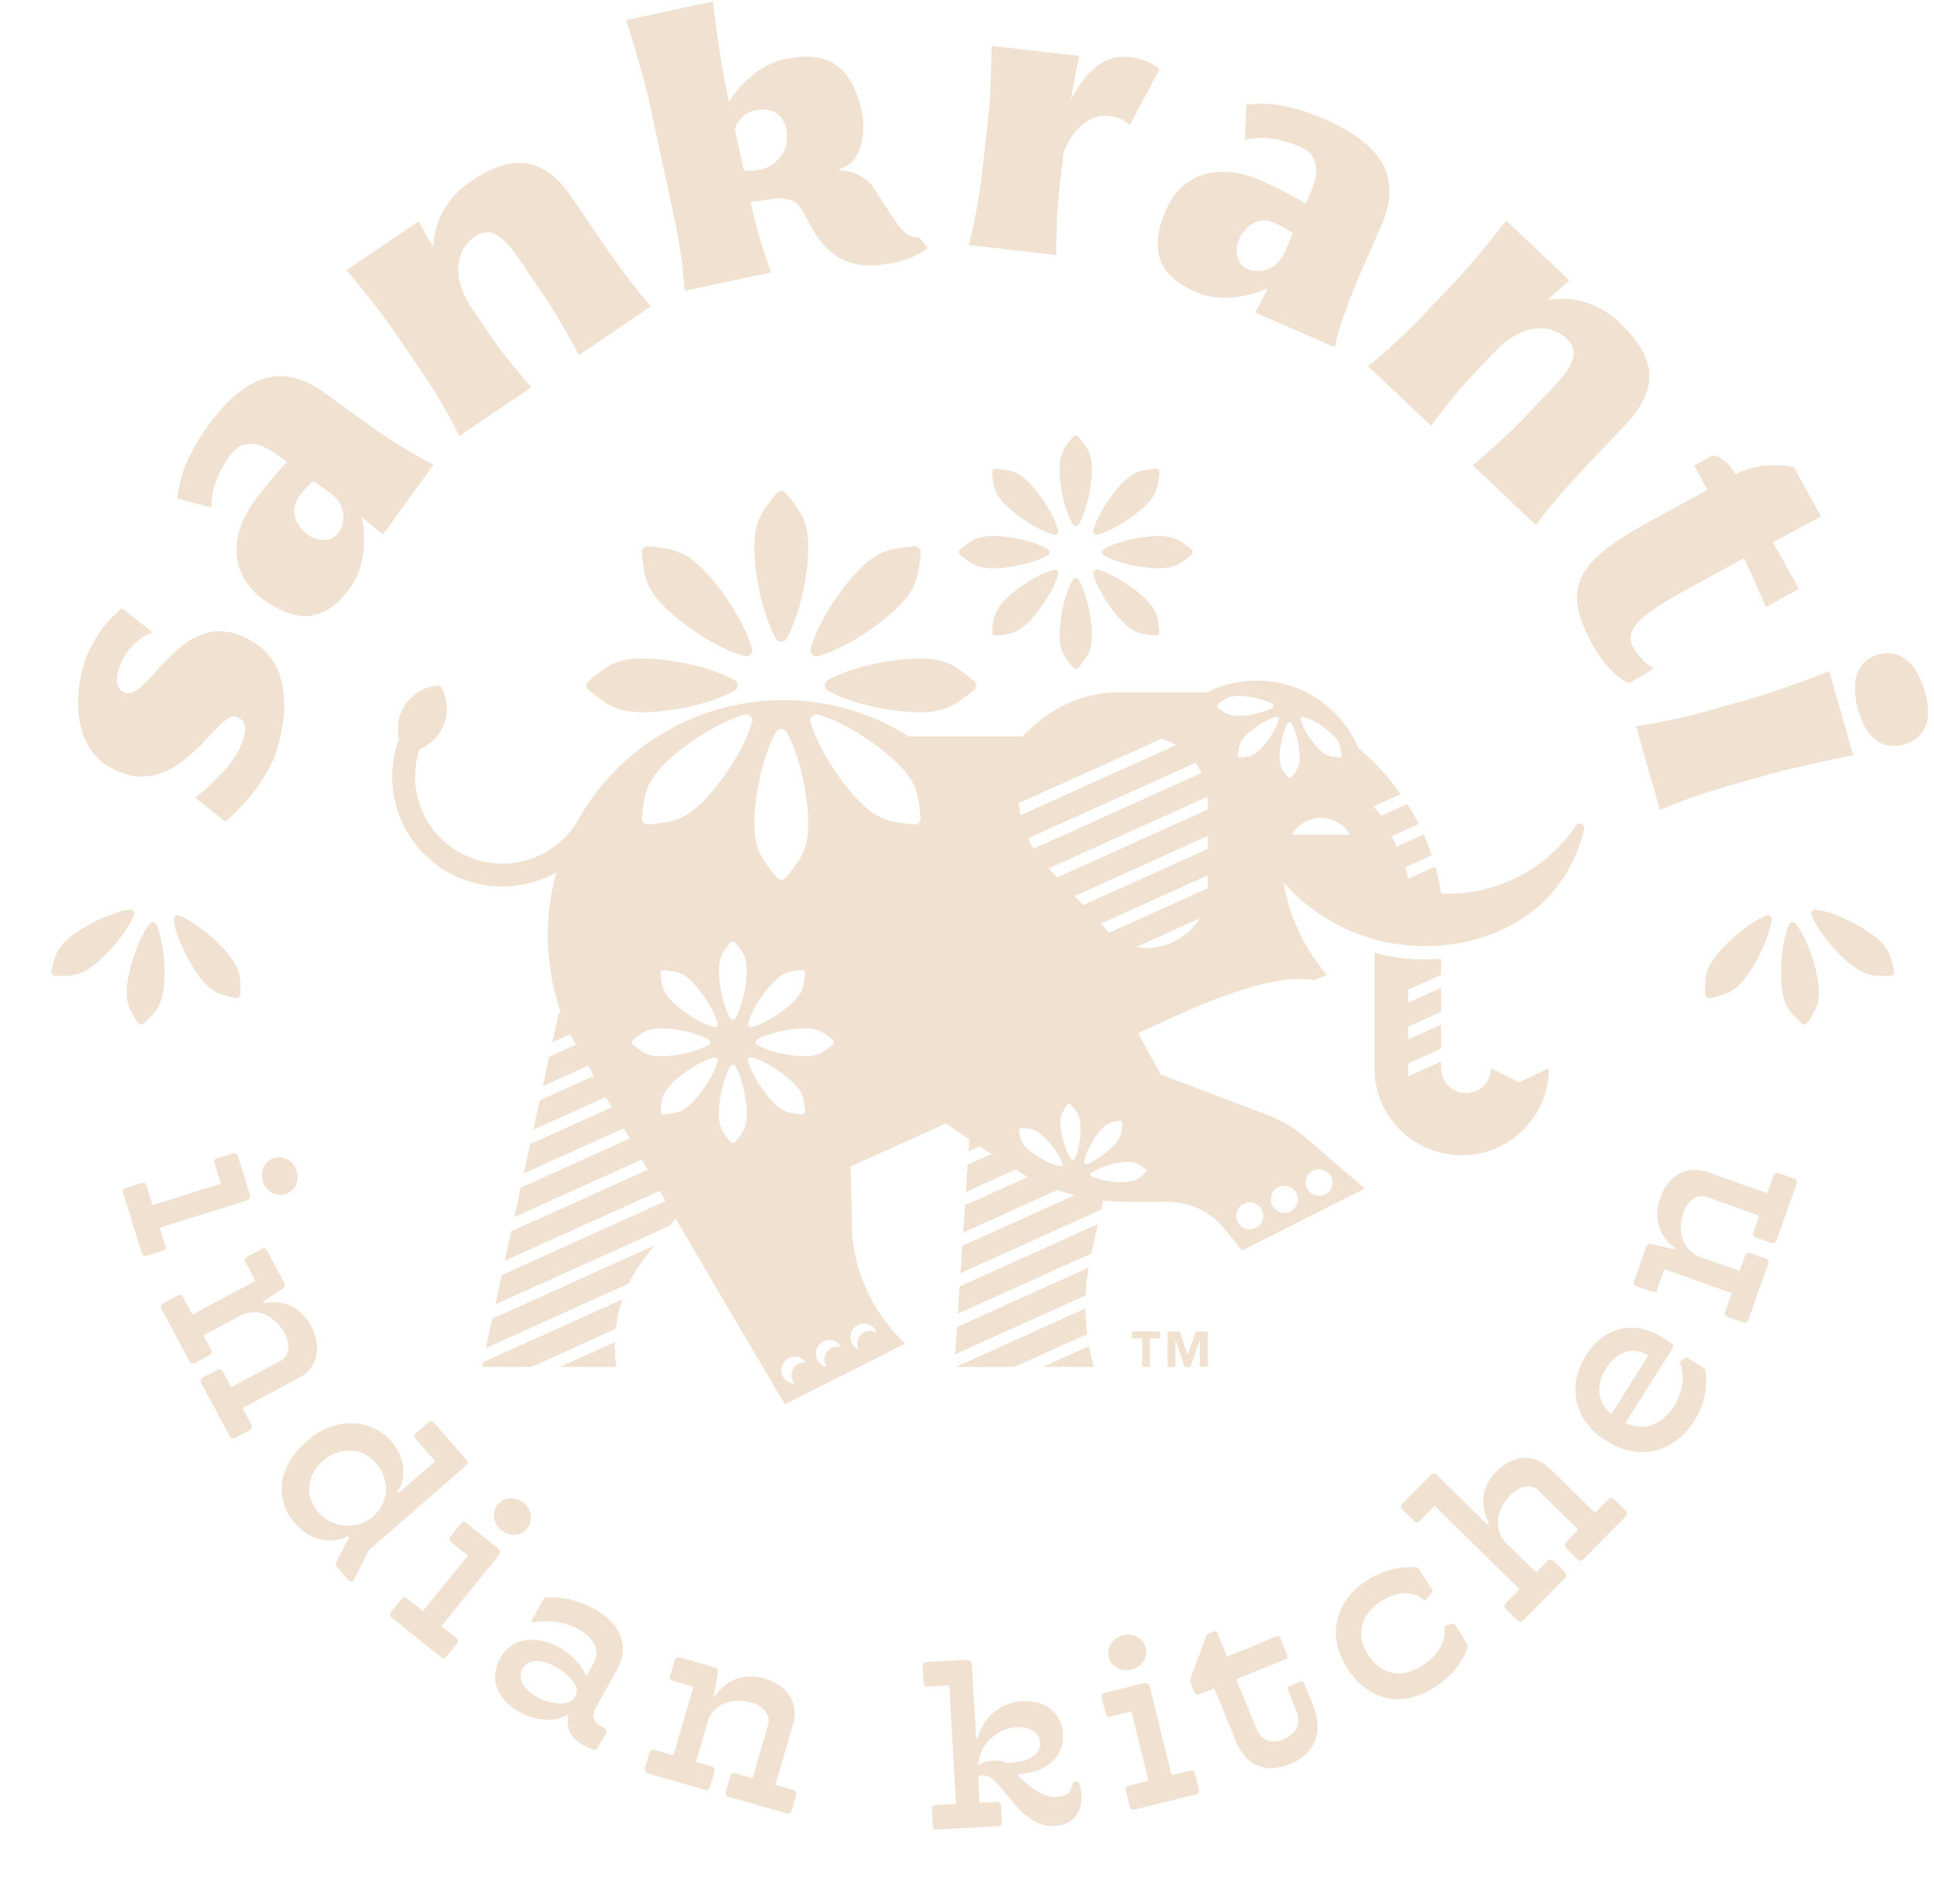
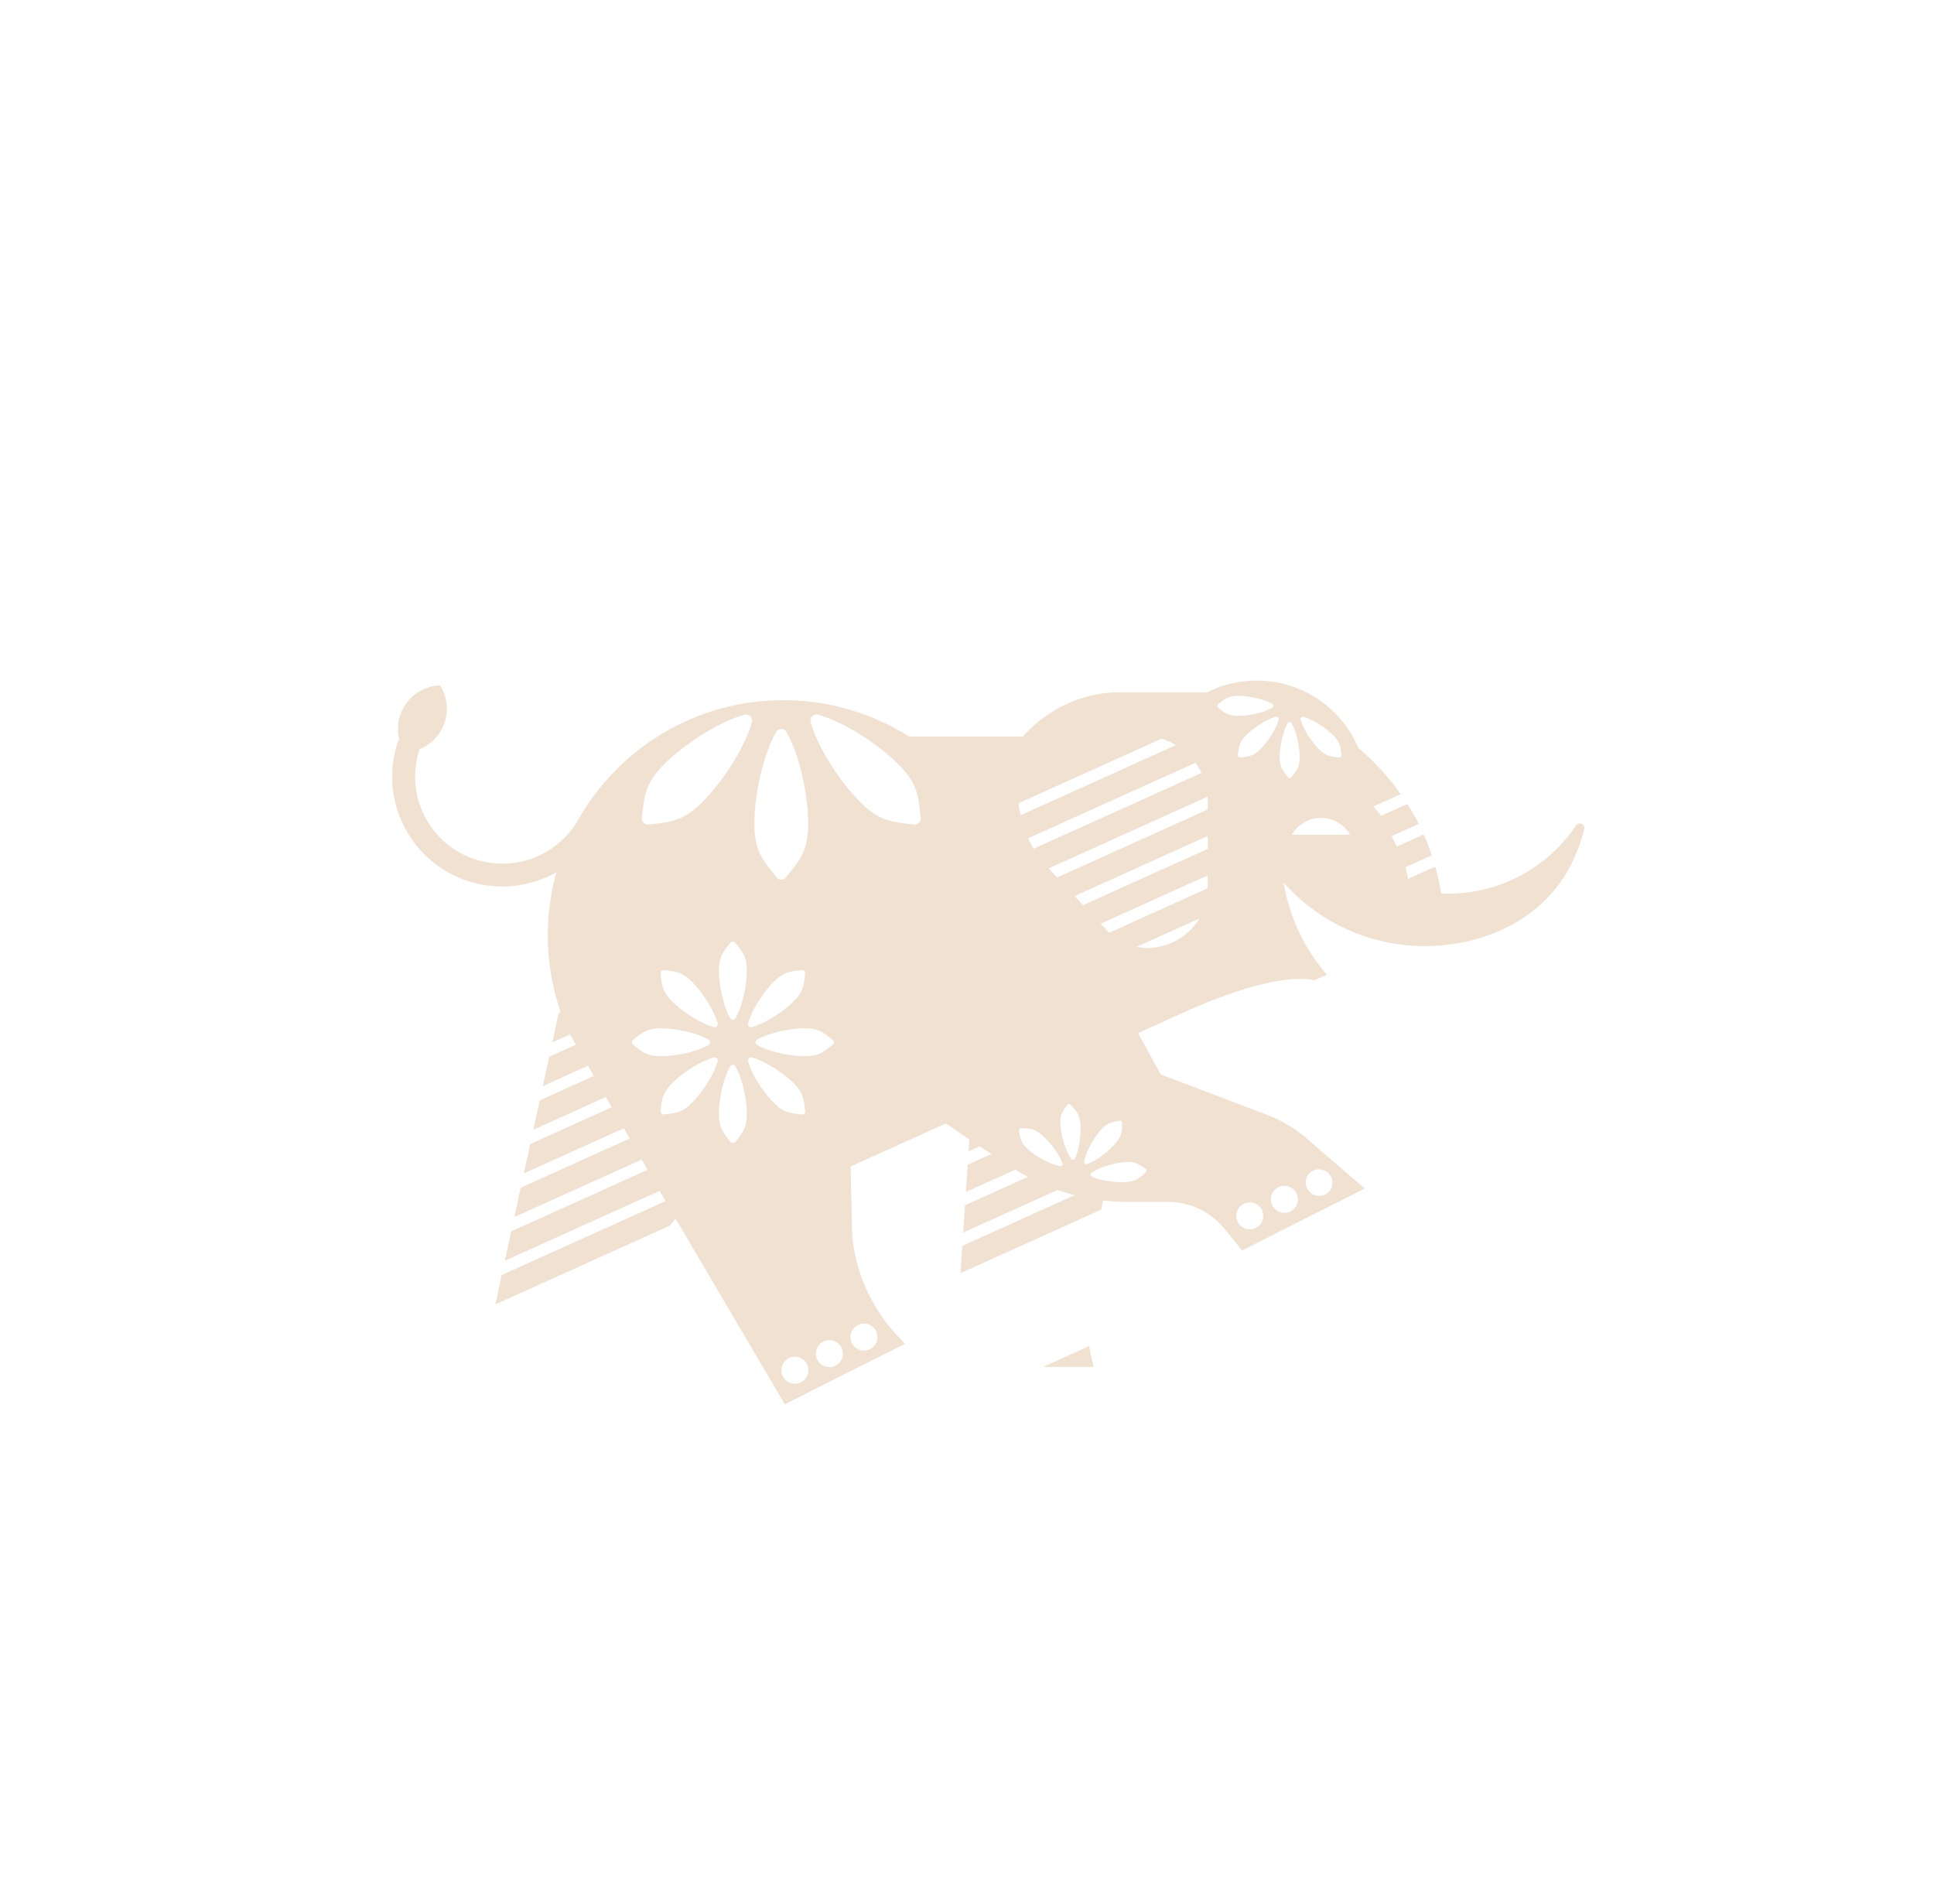
<svg xmlns="http://www.w3.org/2000/svg" width="194" height="191" fill="none">
-   <path fill="#F0E1D1" d="m37.014 42.625-4.532-3.271c-2.004-1.447-3.946-1.93-5.8-1.428-1.935.515-3.863 2.096-5.772 4.73-.999 1.377-1.758 2.717-2.315 4.038a10.925 10.925 0 0 0-.785 3.301l3.41.906a6.963 6.963 0 0 1 .279-2.112 11.21 11.21 0 0 1 1.638-3.206c.552-.759 1.25-1.102 2.106-1.075.748.045 1.6.4 2.532 1.074l1.025.738c-.317.338-.806.882-1.44 1.627a34.867 34.867 0 0 0-1.873 2.353c-1.359 1.874-1.917 3.784-1.733 5.52.202 1.68 1.116 3.19 2.622 4.276 1.847 1.333 3.501 1.89 4.942 1.633 1.31-.21 2.529-1.077 3.68-2.629.732-.912 1.202-2.081 1.415-3.485a10.447 10.447 0 0 0-.138-3.756l1.26 1.004c.353.327.654.566.886.733l5.077-7c-.591-.26-1.341-.66-2.25-1.2a53.936 53.936 0 0 1-4.234-2.771Zm-3.087 10.842c-.326.45-.796.675-1.413.678-.587.025-1.123-.15-1.634-.518-.514-.37-1.006-.962-1.231-1.597-.274-.764-.16-1.507.345-2.204a10.27 10.27 0 0 1 1.444-1.6l1.584 1.142c.822.593 1.29 1.286 1.392 2.091.115.721-.05 1.404-.487 2.008ZM64.004 29.196a83.705 83.705 0 0 1-3.445-4.69l-3.164-4.65c-1.451-2.134-3.023-3.287-4.737-3.491-1.553-.173-3.349.42-5.362 1.783-1.38.934-2.4 2.088-3.06 3.435a8.046 8.046 0 0 0-.775 3.182l-.614-1.04-.216-.384-.638-1.14-7.227 4.894c.412.506 1.02 1.227 1.787 2.185a65.106 65.106 0 0 1 3.295 4.4l2.475 3.637c.635.933 1.167 1.75 1.571 2.447a49.584 49.584 0 0 1 2.19 3.968l7.23-4.895a36.857 36.857 0 0 1-1.412-1.632 52.03 52.03 0 0 1-3.175-4.224l-1.399-2.056c-.973-1.466-1.422-2.873-1.343-4.219.076-1.252.66-2.296 1.676-2.984 1.412-.955 2.654-.319 4.419 2.276l2.195 3.225c.507.743.996 1.498 1.46 2.247a92.25 92.25 0 0 1 2.335 4.147l7.228-4.895-.328-.378c-.128-.121-.454-.5-.966-1.148ZM23.677 63.594a5.36 5.36 0 0 0-2.03-.27c-1.217.14-2.35.631-3.422 1.484-.805.66-1.702 1.53-2.676 2.638a12.96 12.96 0 0 1-1.114 1.161c-.752.737-1.325 1.07-1.853.897-.456-.152-.728-.484-.819-.997-.067-.405-.001-.908.199-1.506.241-.725.562-1.325.943-1.802.775-.931 1.52-1.47 2.422-1.754l-3.068-2.43c-.459.353-.95.795-1.434 1.339a12.183 12.183 0 0 0-2.377 4.166c-.285.853-.55 2.134-.598 3.429-.077 1.686.177 3.16.772 4.405.753 1.558 2.008 2.64 3.771 3.225a5.673 5.673 0 0 0 2.122.301c1.279-.081 2.484-.547 3.592-1.387.932-.678 1.864-1.538 2.766-2.547l1.108-1.144c.751-.738 1.26-1.053 1.678-.914 1.036.343 1.121 1.118.656 2.515-.205.616-.574 1.3-1.12 2.024a13.454 13.454 0 0 1-1.592 1.81c-.719.707-1.403 1.307-2.022 1.766l3.031 2.416a23.36 23.36 0 0 0 2.053-2.04 17.689 17.689 0 0 0 1.666-2.207c.617-.944 1.052-1.826 1.33-2.66.478-1.434.76-2.83.833-4.196.096-1.74-.19-3.246-.835-4.527-.788-1.51-2.11-2.573-3.982-3.195ZM115.569 6.419a6.477 6.477 0 0 0-2.271-.702c-1.351-.154-2.576.263-3.673 1.254-.816.734-1.552 1.765-2.222 3.073l.314-1.733c.166-.943.347-1.846.542-2.707L99.467 4.6c-.01.595-.022 1.538-.068 2.782a62.928 62.928 0 0 1-.374 5.438l-.509 4.444c-.13 1.12-.259 2.086-.408 2.876a49.485 49.485 0 0 1-.933 4.434l8.793 1.003c-.024-.637-.02-1.348.016-2.152.024-1.555.148-3.31.372-5.266l.326-2.849c.392-1.05.955-1.93 1.668-2.598.887-.84 1.872-1.19 2.956-1.067.324.038.623.11.903.2.48.19.858.425 1.116.685l2.994-5.582a4.007 4.007 0 0 0-.75-.528ZM138.748 16.556c-.921-1.773-2.884-3.31-5.872-4.606-1.564-.676-3.04-1.127-4.453-1.386a10.958 10.958 0 0 0-3.402-.054l-.152 3.517a7.036 7.036 0 0 1 2.128-.182c1.146.1 2.313.395 3.49.906.862.373 1.349.98 1.508 1.82.116.738-.048 1.645-.507 2.698l-.504 1.158a48.348 48.348 0 0 0-1.902-1.054 35.118 35.118 0 0 0-2.705-1.318c-2.128-.92-4.117-1.052-5.778-.5-1.6.558-2.882 1.773-3.621 3.475-.908 2.088-1.098 3.818-.536 5.166.488 1.233 1.598 2.234 3.366 3.02 1.05.517 2.297.723 3.715.63a10.557 10.557 0 0 0 3.648-.942l-.711 1.442c-.243.416-.414.76-.528 1.022l7.946 3.44c.129-.631.358-1.45.691-2.452a54.142 54.142 0 0 1 1.803-4.721l2.227-5.12c.985-2.262 1.039-4.26.149-5.959Zm-9.839 8.64c-.403.93-.98 1.534-1.747 1.807a2.635 2.635 0 0 1-2.069-.041c-.51-.222-.834-.632-.969-1.233-.15-.565-.096-1.125.155-1.704.253-.579.726-1.186 1.3-1.542.688-.43 1.44-.48 2.232-.139.649.282 1.271.635 1.877 1.064l-.779 1.788ZM163.019 42.634c1.779-1.872 2.572-3.65 2.404-5.363-.161-1.55-1.127-3.174-2.892-4.844-1.21-1.145-2.558-1.893-4.016-2.247a8.08 8.08 0 0 0-3.282-.075l.886-.822.332-.292.979-.864-6.339-5.997c-.406.51-.982 1.255-1.757 2.209a63.867 63.867 0 0 1-3.602 4.15l-3.033 3.19a43.259 43.259 0 0 1-2.059 2.056 49.794 49.794 0 0 1-3.418 2.984l6.339 5.997a35.69 35.69 0 0 1 1.297-1.724 51.738 51.738 0 0 1 3.456-3.999l1.715-1.804c1.227-1.261 2.509-1.998 3.844-2.209 1.242-.196 2.39.153 3.279.995 1.237 1.171.881 2.517-1.283 4.792l-2.689 2.83c-.62.651-1.253 1.29-1.888 1.902a90.132 90.132 0 0 1-3.562 3.162l6.339 5.997.302-.4c.09-.15.392-.55.917-1.187a82.965 82.965 0 0 1 3.856-4.36l3.875-4.077ZM165.695 66.912c-.114-.047-.289-.17-.494-.34a5.563 5.563 0 0 1-1.357-1.633c-.507-.922-.325-1.742.625-2.677.882-.898 2.407-1.864 5.077-3.327l5.409-2.962.815 1.8c.345.747.732 1.647 1.183 2.666l.181.445 3.325-1.821-.23-.418c-.119-.176-.304-.51-.589-1.03l-.812-1.474a54.26 54.26 0 0 1-.986-1.751l3.647-1.954 1.176-.644-2.694-4.892c.018-.01-.155-.046-.502-.118-.319-.065-.775-.099-1.376-.118-1.501-.029-2.836.288-3.995.923a5.985 5.985 0 0 0-.832-1.115c-.543-.508-1.032-.764-1.47-.764l-1.866.98 1.346 2.445-5.576 3.056c-3.946 2.16-6.062 3.757-6.987 5.572-.933 1.84-.613 3.89 1.019 6.855.489.889.953 1.573 1.41 2.087.889 1.017 1.658 1.62 2.342 1.79l2.43-1.462-.219-.12ZM180.616 68.408c-.272.096-.728.246-1.319.474l-1.398.475c-.832.297-1.749.578-2.743.86l-3.76 1.067c-1.087.308-2.032.557-2.822.72-1.495.345-2.986.63-4.463.832l2.401 8.418a27.906 27.906 0 0 1 2-.806c1.452-.57 3.125-1.126 5.025-1.665l3.574-1.014a47.223 47.223 0 0 1 2.785-.711c1.674-.415 3.682-.847 6-1.307l-2.401-8.42c-.684.254-1.634.624-2.879 1.077ZM193.083 69.38c-.446-1.563-1.095-2.65-1.976-3.294-.78-.574-1.696-.711-2.71-.422-.994.282-1.682.874-2.043 1.772-.409 1.01-.387 2.275.059 3.837.414 1.453 1.047 2.485 1.907 3.056.765.518 1.633.63 2.646.341 1.051-.298 1.749-.853 2.127-1.695.41-.933.409-2.125-.01-3.595ZM90.82 23.35c-.418-.327-.621-.623-1.258-1.517 0 0-1.533-2.38-1.92-2.971-.893-1.37-2.617-1.86-3.6-1.754.118-.138.892-.377 1.404-.863.511-.487.88-1.402 1.047-2.29a6.976 6.976 0 0 0-.06-2.773c-.508-2.354-1.414-3.94-2.722-4.76-1.169-.755-2.75-.93-4.746-.53-1.224.207-2.416.786-3.577 1.737-.858.699-1.608 1.57-2.26 2.59l-.23-1.064a50.582 50.582 0 0 1-.525-2.799 271.704 271.704 0 0 1-.436-2.936c-.09-.659-.234-1.748-.43-3.27l-8.69 1.863c.41 1.294.72 2.308.931 3.045.684 2.329 1.175 4.179 1.47 5.549l2.405 11.17c.242 1.122.422 2.079.542 2.875.277 1.83.445 3.338.504 4.524l8.689-1.862a39.69 39.69 0 0 1-.716-2.056 52.644 52.644 0 0 1-1.105-3.945s-.125-.52-.232-1.078c.456-.046 1.04-.118 1.76-.215.318-.041.625-.085.926-.13.646-.03 1.492.066 2.064.637.259.297.569.791.925 1.482.985 1.965 1.64 2.65 2.632 3.442 1.097.875 2.462 1.26 4.184 1.153 2.543-.158 4.311-.956 5.263-1.724a13.01 13.01 0 0 0-.926-1.098c-.57.07-.994-.183-1.313-.432Zm-12.166-8.183c-.43.86-1.367 1.625-2.263 1.816-.558.121-1.175.207-1.786.099l-.899-4.177c.079-.214.18-.418.309-.608.425-.655 1.02-1.094 1.803-1.232 3.345-.592 3.458 2.86 2.836 4.102ZM12.344 119.647c-.072-.229 0-.403.276-.489l1.564-.487c.276-.086.42-.03.52.292l.595 1.904 6.856-2.13-.63-2.02c-.1-.322-.014-.449.262-.535l1.564-.485c.276-.086.433.016.506.244l1.198 3.834c.107.344-.074.576-.395.676l-8.65 2.689.559 1.791c.1.321.014.449-.262.535l-1.565.486c-.277.086-.434-.016-.506-.246l-1.893-6.059Zm14.023-1.162c-.3-.964.147-2.035 1.113-2.335.99-.308 1.968.32 2.27 1.284.307.987-.147 2.035-1.137 2.343-.965.299-1.937-.305-2.246-1.292ZM20.182 138.724a.39.39 0 0 1 .168-.553l1.445-.772c.214-.113.443-.045.555.168l.842 1.569 4.933-2.633c.999-.533.975-1.75.396-2.83-.775-1.443-2.588-2.684-4.438-1.695l-3.677 1.962.772 1.443a.39.39 0 0 1-.168.554l-1.445.77a.391.391 0 0 1-.555-.166l-2.821-5.26a.391.391 0 0 1 .17-.553l1.444-.772a.394.394 0 0 1 .555.167l.932 1.739 6.336-3.382-.991-1.845c-.159-.297-.1-.439.156-.574l1.445-.772c.256-.136.43-.066.544.147l1.707 3.18c.159.296.068.483-.111.606l-2.002 1.368.069.128c2.241-.461 3.89.676 4.743 2.266 1.24 2.313.552 4.291-1.298 5.278l-5.568 2.974.885 1.653c.115.214.047.442-.166.553l-1.445.772a.392.392 0 0 1-.555-.166l-2.857-5.324ZM33.86 157.25c-.253-.29-.171-.489-.053-.719l1.22-2.338-.11-.126c-1.839.896-3.904.362-5.33-1.27-1.773-2.03-2.143-5.346 1.202-8.253 3.216-2.796 6.746-1.941 8.441 0 1.488 1.703 1.532 3.804.622 5.105l.112.126 3.688-3.206-1.947-2.231c-.222-.254-.194-.405.024-.595l1.236-1.073c.217-.19.404-.16.562.02l3.278 3.755c.158.18.144.384-.055.558l-9.742 8.469-1.484 2.916c-.16.33-.428.277-.587.095l-1.077-1.233Zm3.547-5.126c1.6-1.39 1.794-3.695.27-5.402-1.534-1.759-3.865-1.426-5.229-.241-1.707 1.485-1.96 3.65-.385 5.343 1.273 1.383 3.746 1.69 5.344.3ZM39.282 162.235c-.187-.15-.224-.335-.043-.56l1.029-1.273c.18-.224.333-.256.595-.046l1.557 1.252 4.51-5.577-1.652-1.33c-.263-.211-.262-.366-.081-.591l1.03-1.271c.182-.225.369-.228.557-.078l3.134 2.522c.281.226.26.518.05.781l-5.689 7.039 1.463 1.178c.264.211.262.365.082.59l-1.03 1.272c-.182.224-.37.228-.558.078l-4.954-3.986Zm11.008-8.753c-.788-.635-1.013-1.774-.379-2.56.651-.805 1.815-.826 2.603-.193.807.649 1.012 1.774.361 2.579-.633.785-1.779.823-2.585.174ZM59.973 175.296c-.117.21-.334.255-.536.169-1.942-.723-2.79-1.828-2.398-3.563-1.224.859-3.239.757-4.818-.122-2.127-1.185-3.334-3.123-2.005-5.497 1.256-2.248 3.898-2.181 5.906-1.036 1.189.689 2.24 1.771 2.687 2.9l.727-1.301c.787-1.409-.137-2.667-1.506-3.429-1.306-.726-2.753-.953-4.404-.715-.107-.006-.412.045-.259-.228l1.164-2.08c.046-.083.113-.156.233-.172 1.354-.101 3.059.159 4.911 1.191 2.359 1.313 3.652 3.493 2.159 6.16l-2.043 3.655c-.4.713-.44 1.38.506 1.908l.359.198c.21.118.233.323.127.512l-.81 1.45Zm-2.197-5.355c.47-.839-.948-2.153-2.043-2.762-1.6-.89-2.807-.708-3.312.195-.552.987.078 2.081 1.469 2.854 1.389.774 3.23.889 3.7.05l.186-.337ZM73.094 180.217a.388.388 0 0 1-.279-.505l.456-1.571a.39.39 0 0 1 .508-.278l1.713.494 1.557-5.355c.316-1.085-.571-1.917-1.75-2.259-1.576-.456-3.732-.028-4.316 1.98l-1.162 3.995 1.575.454a.39.39 0 0 1 .278.508l-.457 1.569c-.066.231-.275.344-.507.278l-5.74-1.661a.389.389 0 0 1-.278-.505l.458-1.571a.388.388 0 0 1 .506-.278l1.898.549 2-6.881-2.013-.582c-.323-.094-.382-.236-.302-.514l.456-1.569c.081-.277.254-.352.486-.285l3.47 1.004c.325.094.392.289.356.504l-.416 2.382.137.039c1.236-1.92 3.204-2.301 4.94-1.797 2.521.729 3.457 2.601 2.873 4.611l-1.758 6.048 1.805.523c.23.067.345.276.28.507l-.458 1.57a.392.392 0 0 1-.507.277l-5.81-1.681ZM108.052 178.731c.12-.007.172.038.202.158.089.308.16.665.201 1 .154 1.435-.428 3.131-2.666 3.255-4.018.225-5.479-6.003-7.666-4.967l.149 2.642 1.683-.094c.337-.02.441.095.457.384l.091 1.631c.016.289-.121.417-.361.431l-6.161.345c-.242.012-.392-.099-.408-.388l-.093-1.632c-.016-.29.074-.414.411-.433l1.997-.112-.667-11.909-2.118.119c-.337.018-.44-.095-.456-.384l-.09-1.633c-.017-.289.12-.417.36-.431l4.02-.223c.36-.019.542.21.56.547l.41 7.276.168-.011c.751-2.546 2.745-3.573 4.478-3.67 2.166-.12 3.947 1.081 4.069 3.242.131 2.353-1.639 3.921-4.48 4.078l.01.17c.922.96 2.49 2.221 3.862 2.119.791-.067 1.386-.245 1.589-1.341.021-.072.064-.148.186-.155l.263-.014Zm-7.083-1.892c2.142-.119 3.437-.698 3.36-2.091-.059-1.032-1.129-1.598-2.403-1.504-1.587.09-3.709 1.436-3.813 3.898.478-.508 2.007-.81 2.856-.303ZM113.805 181.498c-.234.057-.403-.026-.472-.305l-.391-1.588c-.069-.281-.005-.421.323-.499l1.944-.479-1.716-6.959-2.061.504c-.327.082-.449-.012-.519-.293l-.392-1.589c-.069-.279.043-.43.278-.488l3.909-.958c.352-.086.572.107.654.434l2.163 8.781 1.827-.448c.328-.08.45.014.518.294l.392 1.588c.069.281-.043.432-.277.488l-6.18 1.517Zm-.307-14.042c-.983.241-2.029-.271-2.27-1.252-.248-1.003.439-1.941 1.423-2.18 1.007-.247 2.028.269 2.275 1.274.243.981-.422 1.911-1.428 2.158ZM129.166 169.452c-.054-.134-.026-.25.2-.341l1.092-.444c.134-.054.263-.056.337.123l.871 2.137c1.374 3.362-.27 5.198-2.324 6.032-2.187.889-4.285.34-5.385-2.354l-2.153-5.276-1.45.589c-.314.126-.438.073-.566-.238l-.373-.914c-.054-.132-.046-.241-.001-.387l1.57-4.246c.044-.148.092-.219.182-.255l.58-.238c.2-.081.312.003.405.226l.935 2.294 4.954-2.013c.202-.081.306-.021.358.113l.737 1.804c.055.133.012.281-.167.353l-4.955 2.013 2.018 4.944c.564 1.379 1.656 1.507 2.727 1.072 1.161-.473 1.861-1.433 1.271-2.879l-.863-2.115ZM147.175 164.893c.065.1.091.226.049.341-.342.97-1.194 2.614-3.252 3.955-3.088 2.013-6.487 1.701-8.781-1.802-2.266-3.464-1.07-6.912 1.837-8.807 1.814-1.182 3.57-1.493 5.005-1.365a.384.384 0 0 1 .293.183l1.317 2.013c.067.1.038.233-.016.325l-.575.662c-.095.12-.194.099-.301.024-1.119-.963-2.806-.727-4.24.208-1.977 1.287-2.598 3.33-1.266 5.362 1.37 2.094 3.441 2.354 5.456 1.04 1.676-1.093 2.378-2.527 2.17-3.768-.013-.108.062-.213.169-.226l.683-.187a.22.22 0 0 1 .24.102l1.212 1.94ZM158.836 156.404a.39.39 0 0 1-.579.005l-1.169-1.147a.39.39 0 0 1-.004-.577l1.232-1.252-3.985-3.911c-.792-.775-1.999-.408-2.86.468-1.184 1.199-1.847 3.346-.335 4.829l2.956 2.901 1.15-1.166a.392.392 0 0 1 .579-.006l1.168 1.147a.392.392 0 0 1 .005.579l-4.19 4.25a.393.393 0 0 1-.58.005l-1.168-1.147a.39.39 0 0 1-.006-.577l1.386-1.405-8.523-8.363-1.47 1.492c-.237.241-.39.225-.597.022l-1.167-1.145c-.208-.203-.192-.391-.022-.562l2.822-2.862c.236-.241.458-.225.612-.074l5.121 5.023.169-.171c-1.09-1.946-.577-3.837.689-5.123 1.842-1.869 3.922-1.785 5.418-.317l4.502 4.416 1.333-1.354a.395.395 0 0 1 .581-.005l1.168 1.147c.171.169.175.407.005.577l-4.241 4.303ZM170.884 137.205c.082.051.171.137.181.255.251 1.408-.013 3.317-1.131 5.088-1.745 2.767-5.144 4.269-8.796 1.977-3.446-2.166-3.854-5.717-2.056-8.567 1.9-3.01 4.971-3.498 7.602-1.846l.999.627a.329.329 0 0 1 .106.464l-4.737 7.511c1.978 1.016 3.835-.034 4.876-1.683.849-1.343 1.145-3.03.59-4.319-.035-.078.003-.139.074-.207l.433-.326c.08-.035.126-.064.208-.011l1.651 1.037Zm-5.543-1.236c-1.59-.999-3.192-.358-4.244 1.311-1.182 1.874-.705 3.509.534 4.571l3.71-5.882ZM178.198 124.419a.392.392 0 0 1-.523.249l-1.546-.546a.39.39 0 0 1-.248-.522l.595-1.676-5.271-1.863c-1.068-.378-1.952.458-2.363 1.614-.548 1.541-.244 3.715 1.732 4.412l3.931 1.389.547-1.541a.39.39 0 0 1 .522-.248l1.545.545c.228.08.331.295.251.522l-1.995 5.62a.395.395 0 0 1-.525.251l-1.544-.547a.393.393 0 0 1-.25-.522l.661-1.858-6.771-2.392-.7 1.972c-.113.318-.259.369-.531.272l-1.546-.546c-.273-.097-.337-.273-.257-.499l1.207-3.401c.112-.317.312-.374.524-.325l2.362.554.048-.136c-1.852-1.343-2.119-3.325-1.516-5.026.876-2.47 2.806-3.293 4.782-2.595l5.953 2.103.627-1.768a.394.394 0 0 1 .524-.248l1.545.545a.39.39 0 0 1 .249.522l-2.019 5.689ZM7.146 93.905c1.463-1.137 4-2.416 5.858-2.68a.406.406 0 0 1 .438.562c-.708 1.732-2.569 3.877-4.03 5.014-1.482 1.153-2.328 1.096-3.856 1.075a.404.404 0 0 1-.392-.5c.352-1.486.5-2.318 1.982-3.471ZM12.76 98.695c.226-1.836 1.115-4.53 2.242-6.028a.406.406 0 0 1 .707.088c.727 1.726.932 4.554.705 6.39-.23 1.861-.87 2.417-1.965 3.48a.406.406 0 0 1-.633-.079c-.803-1.296-1.287-1.99-1.057-3.851ZM20.123 98.122c-1.14-1.46-2.42-3.99-2.686-5.844a.407.407 0 0 1 .563-.437c1.736.707 3.887 2.563 5.026 4.02 1.156 1.48 1.099 2.323 1.078 3.848a.405.405 0 0 1-.502.391c-1.489-.351-2.323-.5-3.479-1.978ZM188.012 93.905c-1.461-1.137-4-2.416-5.857-2.68a.406.406 0 0 0-.438.562c.708 1.732 2.569 3.877 4.03 5.014 1.482 1.153 2.328 1.096 3.856 1.075a.403.403 0 0 0 .392-.5c-.352-1.485-.501-2.318-1.983-3.471ZM182.4 98.695c-.227-1.836-1.116-4.53-2.243-6.028a.407.407 0 0 0-.707.088c-.727 1.726-.932 4.554-.705 6.39.23 1.861.87 2.417 1.965 3.48.19.185.494.146.633-.079.802-1.296 1.287-1.99 1.057-3.851ZM175.036 98.122c1.14-1.46 2.421-3.99 2.686-5.844a.407.407 0 0 0-.563-.437c-1.736.707-3.886 2.563-5.026 4.02-1.156 1.48-1.098 2.323-1.078 3.848a.405.405 0 0 0 .502.391c1.489-.351 2.323-.5 3.479-1.978ZM81.487 136.906a1.29 1.29 0 0 0-1.807.23 1.282 1.282 0 0 0 .229 1.802 1.29 1.29 0 0 0 1.808-.23 1.281 1.281 0 0 0-.23-1.802ZM84.78 135.329a1.293 1.293 0 0 0-1.808.23 1.284 1.284 0 0 0 .23 1.802 1.29 1.29 0 0 0 1.808-.229 1.284 1.284 0 0 0-.23-1.803ZM88.074 133.754a1.29 1.29 0 0 0-1.806.229 1.282 1.282 0 0 0 .228 1.803 1.291 1.291 0 0 0 1.808-.23 1.283 1.283 0 0 0-.23-1.802ZM77.905 49.482c-1.402 1.744-2.232 2.667-2.232 5.414 0 2.71.807 6.788 2.176 9.167a.597.597 0 0 0 1.045 0c1.369-2.38 2.176-6.456 2.176-9.167 0-2.747-.83-3.67-2.232-5.414a.595.595 0 0 0-.933 0ZM70.463 57.049c-1.947-1.943-3.188-2.01-5.415-2.254a.594.594 0 0 0-.66.659c.244 2.222.311 3.46 2.259 5.402 1.921 1.917 5.383 4.23 8.036 4.947a.595.595 0 0 0 .739-.736c-.72-2.648-3.037-6.101-4.96-8.018ZM73.678 68.225c-2.385-1.366-6.471-2.171-9.19-2.171-2.754 0-3.678.828-5.425 2.226a.59.59 0 0 0 0 .932c1.747 1.398 2.671 2.226 5.426 2.226 2.718 0 6.804-.807 9.19-2.17a.594.594 0 0 0 0-1.043ZM97.68 68.28c-1.747-1.398-2.673-2.226-5.426-2.226-2.718 0-6.804.805-9.19 2.17a.594.594 0 0 0 0 1.044c2.386 1.365 6.472 2.17 9.19 2.17 2.753 0 3.679-.828 5.426-2.226a.592.592 0 0 0 0-.932ZM92.355 55.453a.593.593 0 0 0-.66-.658c-2.227.244-3.468.31-5.415 2.253-1.921 1.917-4.24 5.37-4.959 8.018a.595.595 0 0 0 .739.737c2.653-.716 6.115-3.03 8.036-4.948 1.947-1.942 2.015-3.18 2.26-5.402ZM107.628 43.824c-.841 1.046-1.34 1.6-1.34 3.249 0 1.625.486 4.072 1.306 5.499a.358.358 0 0 0 .627 0c.822-1.427 1.306-3.874 1.306-5.5 0-1.648-.497-2.202-1.339-3.248a.356.356 0 0 0-.56 0ZM103.163 48.364c-1.169-1.166-1.913-1.206-3.248-1.352a.356.356 0 0 0-.397.395c.147 1.334.187 2.075 1.356 3.241 1.152 1.15 3.229 2.54 4.821 2.97a.358.358 0 0 0 .443-.444c-.431-1.588-1.822-3.66-2.975-4.81ZM105.092 55.695a.356.356 0 0 0 0-.625c-1.43-.82-3.883-1.303-5.513-1.303-1.653 0-2.208.497-3.257 1.336a.355.355 0 0 0 0 .558c1.049.84 1.603 1.337 3.257 1.337 1.63 0 4.083-.485 5.513-1.303ZM105.696 57.148c-1.593.43-3.67 1.818-4.822 2.968-1.169 1.166-1.209 1.91-1.356 3.242-.025.23.165.42.397.395 1.335-.146 2.079-.187 3.248-1.352 1.153-1.151 2.544-3.223 2.975-4.811a.356.356 0 0 0-.442-.442ZM107.595 58.192c-.821 1.427-1.306 3.874-1.306 5.5 0 1.648.497 2.203 1.34 3.248a.355.355 0 0 0 .559 0c.841-1.045 1.34-1.6 1.34-3.247 0-1.627-.484-4.074-1.306-5.501a.358.358 0 0 0-.627 0ZM110.122 57.148a.357.357 0 0 0-.444.442c.431 1.588 1.824 3.66 2.977 4.811 1.168 1.165 1.912 1.206 3.248 1.351a.356.356 0 0 0 .397-.394c-.147-1.333-.187-2.076-1.356-3.242-1.153-1.15-3.229-2.538-4.822-2.968ZM119.494 55.103c-1.049-.839-1.604-1.336-3.257-1.336-1.629 0-4.081.485-5.514 1.303a.357.357 0 0 0 0 .625c1.433.82 3.885 1.303 5.514 1.303 1.653 0 2.208-.496 3.257-1.337a.354.354 0 0 0 0-.558ZM110.122 53.617c1.593-.43 3.669-1.818 4.822-2.968 1.169-1.166 1.209-1.91 1.356-3.243a.356.356 0 0 0-.397-.393c-1.336.145-2.08.186-3.248 1.35-1.153 1.152-2.546 3.224-2.977 4.812a.357.357 0 0 0 .444.442ZM113.553 134.24h1.017v2.862h.785v-2.862h1.015v-.692h-2.817v.692ZM119.139 135.866h-.01l-.82-2.319h-1.188v3.553h.785v-2.725h.009l.902 2.725h.598l.937-2.725h.01v2.725h.784v-3.553h-1.183l-.824 2.319Z" />
  <path fill="#F0E1D1" d="M158.085 82.808a15.425 15.425 0 0 1-7.733 5.963 15.371 15.371 0 0 1-5.685.855h-.012c-.063-.027-.132-.054-.196-.08l.101.005-.016-.016a18.712 18.712 0 0 0-.223-1.226 26.536 26.536 0 0 0-.351-1.385l-2.723 1.228c-.07-.397-.16-.784-.272-1.167l2.645-1.193c-.068-.201-.133-.405-.205-.605-.182-.502-.382-1-.601-1.486l-2.708 1.22c-.155-.36-.331-.716-.517-1.056l2.724-1.226-.009-.023a28.062 28.062 0 0 0-.793-1.433c-.11-.185-.227-.36-.342-.541l-2.624 1.185a14.306 14.306 0 0 0-.782-.94l2.737-1.232a23.982 23.982 0 0 0-4.254-4.632v-.01a10.846 10.846 0 0 0-2.006-3.139 10.959 10.959 0 0 0-1.629-1.465 10.778 10.778 0 0 0-1.991-1.163 11.07 11.07 0 0 0-4.561-.983c-.128 0-.255 0-.383.012-1.655.052-3.21.462-4.589 1.167h-8.877c-3.752 0-7.285 1.806-9.602 4.434H91.18a23.497 23.497 0 0 0-12.608-3.643c-8.798 0-16.465 4.803-20.53 11.92h-.004c-.555 1.031-1.327 1.897-2.265 2.628-3.807 2.965-9.305 2.288-12.277-1.51a8.688 8.688 0 0 1-1.402-8.133l.085-.032a4.38 4.38 0 0 0 2.139-1.983 4.353 4.353 0 0 0-.17-4.378 4.375 4.375 0 0 0-3.721 2.329 4.337 4.337 0 0 0-.362 3.17l-.084-.034c-1.22 3.43-.71 7.39 1.702 10.473 3.41 4.36 9.449 5.449 14.131 2.806a23.551 23.551 0 0 0-.863 6.311v.132c.006 1.04.075 2.055.219 3.058v.006c.192 1.434.516 2.83.962 4.179.039.116.085.228.125.343l-.214.097-.64 2.943 1.783-.804.59 1.029-2.686 1.21-.64 2.944 4.533-2.046.264.459.326.57-5.434 2.453-.641 2.943 7.283-3.286.589 1.029-8.184 3.692-.641 2.944 10.033-4.528.588 1.029-10.933 4.935-.64 2.942 12.782-5.767.588 1.029-13.683 6.175-.64 2.943 15.532-7.008.588 1.028-16.431 7.415-.641 2.945 17.517-7.905.555-.711 10.962 18.633 12.05-6.068-.746-.793a17.122 17.122 0 0 1-4.534-9.881l-.166-7.11 9.554-4.317 2.348 1.598h.005v.006l.002.002-.08 1.199 1.129-.51 1.167.769-2.384 1.076-.182 2.735 4.973-2.244c.41.259.828.501 1.254.731l-6.315 2.848-.18 2.737 9.468-4.273c.566.198 1.14.369 1.72.519l-11.277 5.089-.182 2.736 14.107-6.366.205-.926c.792.09 1.585.138 2.388.138h4.045c1.117 0 2.209.244 3.203.707 1.006.461 1.869 1.194 2.571 2.049l1.73 2.118 12.307-6.207-5.381-4.63a13.733 13.733 0 0 0-4.482-2.788l-10.609-4.03-2.276-4.147 5.162-2.33c6.833-2.969 10.5-3.356 12.518-2.975l1.272-.536a18.879 18.879 0 0 1-4.343-9.228c0-.011-.005-.016-.005-.027.005.01.016.016.026.027a19.01 19.01 0 0 0 3.274 2.92c.217.148.436.297.66.436a18.84 18.84 0 0 0 5.135 2.304c.006 0 .016.005.022.005.314.085.629.16.947.235.475.105.948.19 1.421.253.879.128 1.773.192 2.687.192.544 0 1.088-.021 1.625-.07 5.333-.44 10.431-3.079 12.96-7.948a16.7 16.7 0 0 0 1.395-3.712c.123-.494-.538-.78-.825-.355Zm-80.236-9.38a.598.598 0 0 1 1.045 0c1.369 2.38 2.176 6.456 2.176 9.168 0 2.748-.83 3.67-2.231 5.413a.593.593 0 0 1-.934 0c-1.402-1.743-2.232-2.665-2.232-5.413 0-2.712.808-6.788 2.176-9.168Zm-1.903 30.844c1.238-.706 3.358-1.126 4.768-1.126 1.427 0 1.907.431 2.814 1.157a.305.305 0 0 1 0 .481c-.907.726-1.387 1.155-2.814 1.155-1.41 0-3.53-.418-4.767-1.126a.31.31 0 0 1 0-.541Zm-.52-1.255a.308.308 0 0 1-.383-.383c.373-1.371 1.575-3.162 2.572-4.158 1.01-1.006 1.654-1.041 2.808-1.167.2-.022.364.142.342.341-.126 1.152-.162 1.794-1.17 2.801-.998.995-2.793 2.194-4.17 2.566Zm-8.78-26.382c1.922-1.917 5.384-4.23 8.037-4.947a.596.596 0 0 1 .74.737c-.72 2.647-3.038 6.1-4.96 8.017-1.947 1.943-3.188 2.01-5.415 2.254a.593.593 0 0 1-.66-.659c.244-2.221.312-3.459 2.259-5.402ZM63.5 104.784a.305.305 0 0 1 0-.481c.907-.726 1.386-1.157 2.814-1.157 1.41 0 3.53.42 4.766 1.126a.308.308 0 0 1 0 .541c-1.236.708-3.356 1.126-4.766 1.126-1.428 0-1.907-.429-2.814-1.155Zm8.484 1.667c-.372 1.373-1.574 3.164-2.572 4.159-1.009 1.007-1.653 1.042-2.807 1.168a.309.309 0 0 1-.344-.341c.128-1.152.163-1.795 1.172-2.803.997-.993 2.791-2.193 4.17-2.564a.308.308 0 0 1 .381.381Zm-.382-3.434c-1.378-.372-3.172-1.571-4.17-2.566-1.008-1.007-1.043-1.65-1.171-2.8a.309.309 0 0 1 .344-.342c1.154.126 1.798.16 2.807 1.167.998.996 2.2 2.787 2.572 4.158a.309.309 0 0 1-.382.383Zm2.154 11.517a.31.31 0 0 1-.485 0c-.725-.904-1.156-1.383-1.156-2.807 0-1.407.42-3.522 1.127-4.756a.312.312 0 0 1 .544 0c.708 1.234 1.127 3.349 1.127 4.756 0 1.424-.43 1.903-1.157 2.807Zm.03-12.42a.31.31 0 0 1-.543 0c-.709-1.233-1.128-3.347-1.128-4.754 0-1.424.43-1.903 1.156-2.807a.309.309 0 0 1 .485 0c.727.904 1.157 1.383 1.157 2.807 0 1.407-.419 3.521-1.127 4.754Zm1.258 4.337a.307.307 0 0 1 .382-.381c1.377.371 3.172 1.571 4.17 2.564 1.008 1.008 1.044 1.651 1.17 2.803a.307.307 0 0 1-.342.341c-1.154-.126-1.799-.161-2.808-1.168-.997-.995-2.2-2.786-2.572-4.159ZM80.8 138.26a1.359 1.359 0 0 1-1.902.241 1.35 1.35 0 0 1-.242-1.898 1.356 1.356 0 0 1 1.901-.241 1.35 1.35 0 0 1 .243 1.898Zm3.468-1.659a1.357 1.357 0 0 1-1.903.241 1.35 1.35 0 0 1-.243-1.898 1.36 1.36 0 0 1 1.903-.241 1.35 1.35 0 0 1 .243 1.898Zm1.322-3.315a1.359 1.359 0 0 1 1.902-.243c.593.458.7 1.308.243 1.898-.459.592-1.31.7-1.902.242a1.349 1.349 0 0 1-.243-1.897Zm6.105-50.59c-2.227-.244-3.467-.31-5.414-2.254-1.922-1.917-4.242-5.37-4.96-8.017a.596.596 0 0 1 .739-.737c2.654.718 6.115 3.03 8.037 4.947 1.947 1.943 2.014 3.18 2.259 5.402a.593.593 0 0 1-.66.66Zm39.533 35.112a1.358 1.358 0 0 1 1.902-.24 1.35 1.35 0 0 1 .243 1.896 1.356 1.356 0 0 1-2.145-1.656Zm-3.468 1.659a1.36 1.36 0 0 1 1.903-.241 1.35 1.35 0 0 1 .243 1.898 1.36 1.36 0 0 1-1.903.241 1.351 1.351 0 0 1-.243-1.898Zm-3.466 1.66a1.358 1.358 0 0 1 1.901-.242 1.35 1.35 0 0 1 .243 1.898 1.357 1.357 0 0 1-1.902.242 1.351 1.351 0 0 1-.242-1.898Zm6.442-49.235c.986.267 2.27 1.126 2.984 1.838.723.722.749 1.181.84 2.006a.221.221 0 0 1-.247.244c-.826-.09-1.286-.115-2.009-.836-.715-.713-1.575-1.995-1.842-2.978a.222.222 0 0 1 .274-.274Zm-10.218 5.638-16.837 7.6c-.203-.34-.386-.69-.55-1.048l16.783-7.573c.232.32.433.662.604 1.021Zm-4.001-3.439c.515.155.999.374 1.45.642L102.37 81.77a10.897 10.897 0 0 1-.187-1.21l14.334-6.47Zm-10.198 42.874c-1.003-.19-2.35-.948-3.116-1.603-.777-.664-.838-1.12-.991-1.936a.219.219 0 0 1 .225-.262c.831.025 1.293.016 2.069.679.767.656 1.723 1.868 2.065 2.828a.221.221 0 0 1-.252.294Zm1.509-.764a.222.222 0 0 1-.387.03c-.574-.842-.99-2.329-1.066-3.332-.08-1.017.201-1.383.671-2.068a.22.22 0 0 1 .345-.026c.57.605.902.924.98 1.941.079 1.003-.104 2.536-.543 3.455Zm.927.303c.19-1 .951-2.345 1.607-3.109.666-.775 1.124-.836 1.941-.989a.22.22 0 0 1 .263.225c-.027.83-.017 1.291-.682 2.064-.657.766-1.872 1.719-2.835 2.061a.22.22 0 0 1-.294-.252Zm6.149.725a.221.221 0 0 1 .027.345c-.608.568-.927.9-1.946.978-1.007.078-2.543-.104-3.464-.543a.22.22 0 0 1-.031-.386c.845-.572 2.335-.987 3.342-1.063 1.02-.079 1.384.201 2.072.669Zm.203-22.142c-.378 0-.747-.04-1.108-.112l6.323-2.853c-1.124 1.88-3.223 2.965-5.215 2.965Zm6.041-6.029-.003.039-9.89 4.462-.855-.909 10.748-4.85v1.258Zm0-3.912-12.5 5.64-.855-.908 13.355-6.027v1.295Zm0-3.95-15.109 6.818-.855-.91 15.945-7.194c.006.127.019.253.019.383v.904Zm1.047-10.569c.649-.521.995-.83 2.018-.83.249 0 .532.017.83.055.893.112 1.916.377 2.582.753a.221.221 0 0 1 0 .388c-.809.467-2.146.754-3.142.797-.094.011-.185.011-.27.011-1.023 0-1.369-.31-2.018-.83a.219.219 0 0 1 0-.344Zm6.077 1.54c-.267.982-1.129 2.264-1.842 2.977-.724.721-1.184.747-2.011.836a.218.218 0 0 1-.244-.244c.089-.825.115-1.284.837-2.007.715-.71 1.999-1.57 2.985-1.837a.223.223 0 0 1 .275.274Zm.921 5.786c-.52-.648-.828-.989-.828-2.01 0-1.006.299-2.521.807-3.403a.222.222 0 0 1 .389 0c.508.882.807 2.397.807 3.403 0 1.021-.307 1.362-.828 2.01a.22.22 0 0 1-.347 0Zm.388 5.775a3.38 3.38 0 0 1 5.852 0h-5.852ZM109.25 135.019l-4.616 2.083h5.06l-.297-1.323c-.056-.252-.099-.507-.147-.76Z" />
-   <path fill="#F0E1D1" d="m109.19 127.146-13.203 5.959-.18 2.735 13.086-5.906c.042-.933.139-1.864.297-2.788ZM96.076 131.77l13.401-6.048.655-2.949-13.875 6.261-.18 2.736ZM108.875 131.239l-12.993 5.863h5.882l7.296-3.292a22.61 22.61 0 0 1-.185-2.571ZM61.672 134.618l-5.506 2.485h5.639l-.088-1.072c-.04-.472-.053-.943-.045-1.413ZM48.324 137.102h4.972l8.464-3.818a14.02 14.02 0 0 1 .661-2.954l-13.998 6.318-.099.454ZM48.735 135.211l14.337-6.469c.437-.906.968-1.771 1.596-2.573l.97-1.239-16.263 7.338-.64 2.943ZM149.571 107.137a2.505 2.505 0 0 1-2.509 2.503 2.505 2.505 0 0 1-2.508-2.503v-.666l-3.293 1.488v-1.291l3.293-1.488v-2.406l-3.293 1.489v-1.296l3.293-1.488v-2.404l-3.293 1.488v-1.295l3.293-1.488v-1.612c-.537.047-1.081.068-1.624.068-.915 0-1.808-.064-2.688-.191a16.562 16.562 0 0 1-1.421-.255 26.426 26.426 0 0 1-.946-.233v11.58c0 4.82 3.917 8.728 8.748 8.728 4.831 0 8.748-3.908 8.748-8.728l-2.988 1.425-2.812-1.425Z" />
</svg>